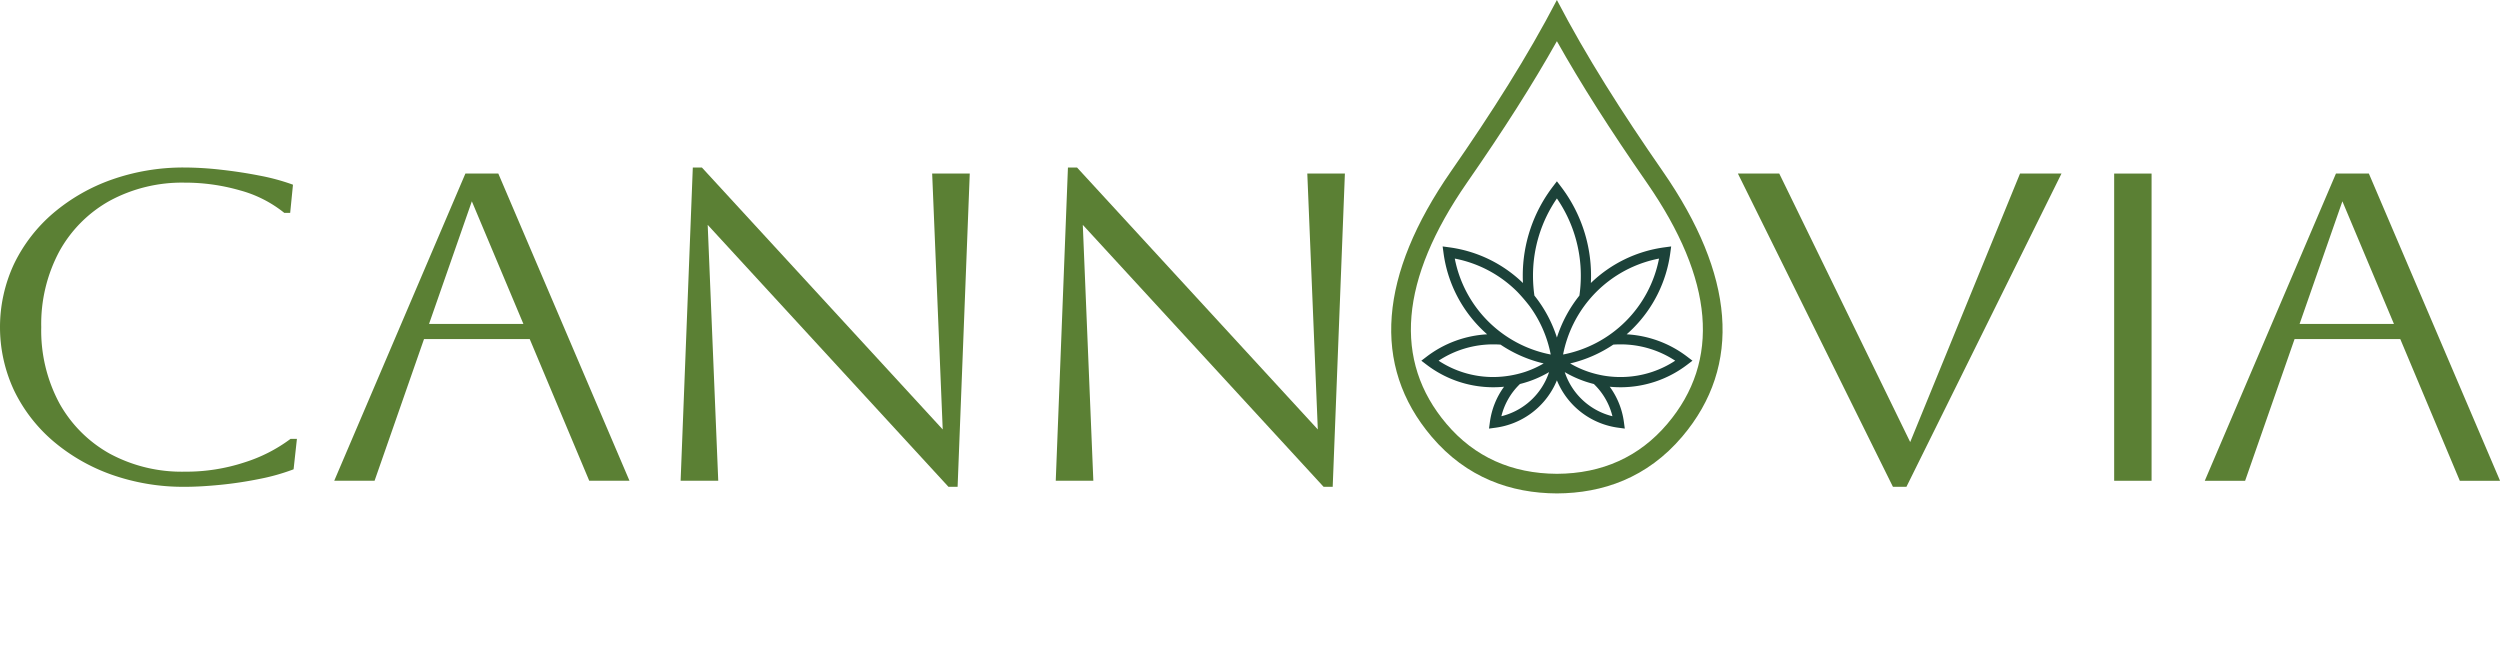
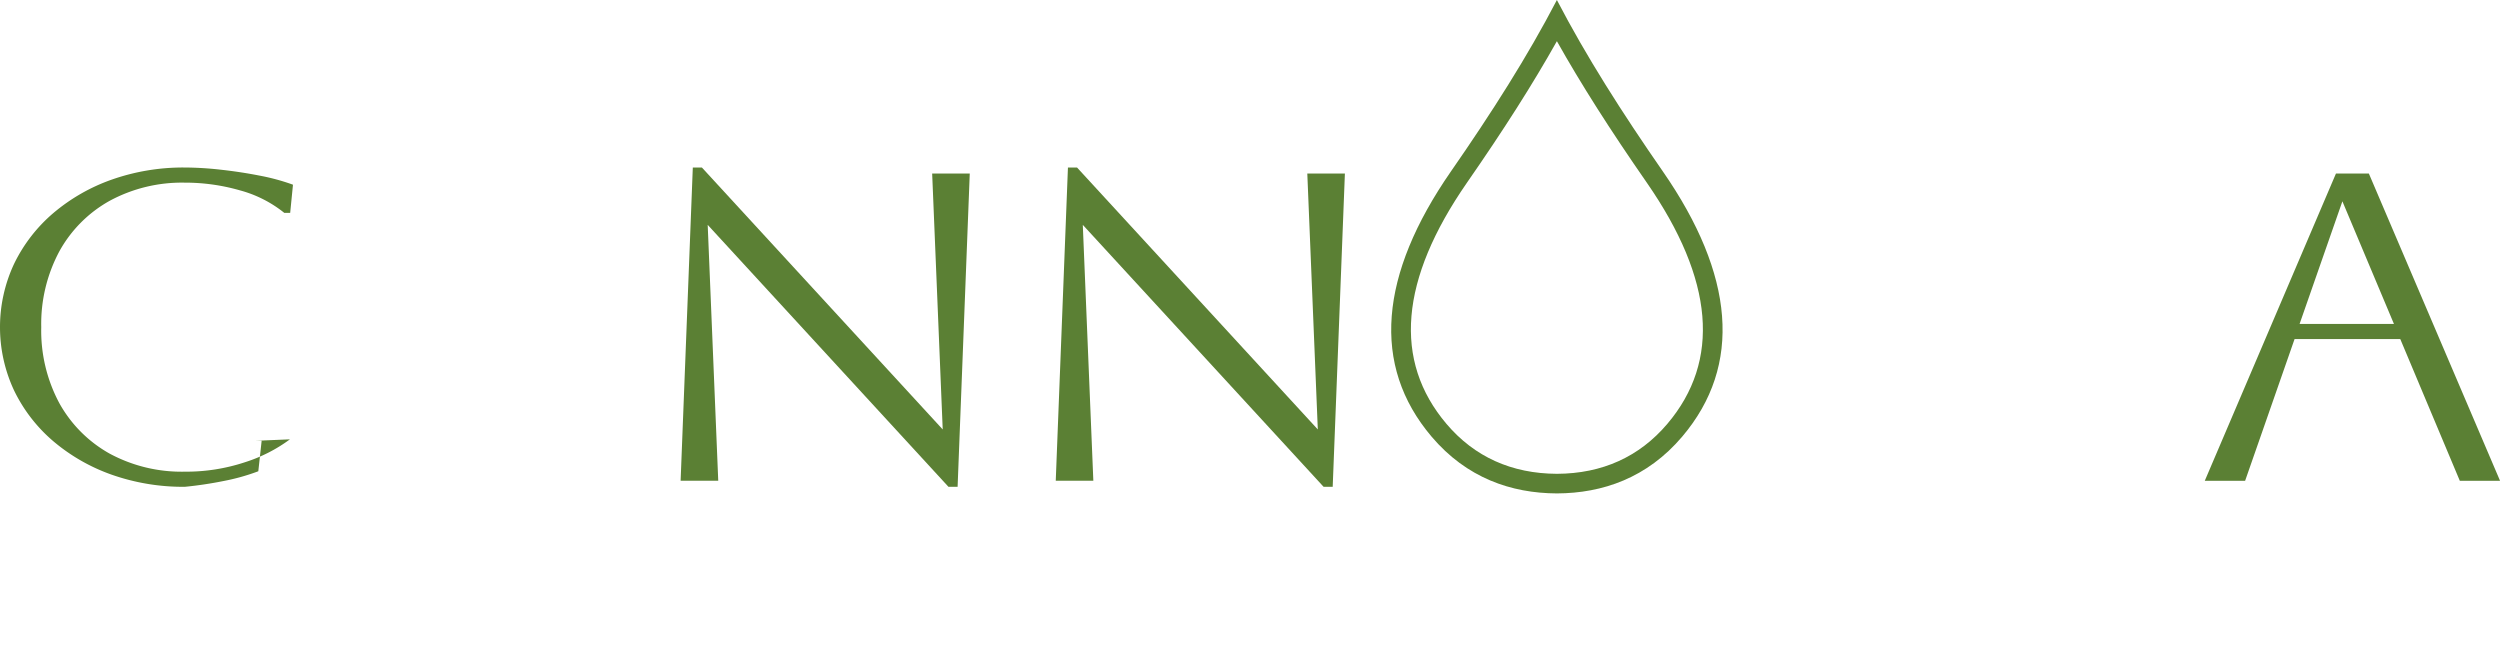
<svg xmlns="http://www.w3.org/2000/svg" width="637.84" height="166.94" version="1.1" viewBox="0 0 637.84 166.94">
  <defs>
    <style>.a{fill:#1c4239;}.b{fill:#5b8034;}</style>
  </defs>
-   <path class="a" d="m430.45 90.992a27.986 27.986 0 0 0-15.432-5.696q0.826-0.725 1.604-1.503a33.436 33.436 0 0 0 9.525-19.226l0.228-1.693-1.693 0.229a33.436 33.436 0 0 0-18.797 9.103q0.046-0.923 0.046-1.847a37.424 37.424 0 0 0-7.673-22.743l-1.036-1.359-1.036 1.359a37.42 37.42 0 0 0-7.673 22.743q0 0.924 0.045 1.847a33.435 33.435 0 0 0-18.796-9.103l-1.693-0.229 0.228 1.693a33.439 33.439 0 0 0 9.525 19.226q0.777 0.777 1.604 1.503a27.984 27.984 0 0 0-15.432 5.695l-1.359 1.036 1.359 1.036a27.995 27.995 0 0 0 17.009 5.739q1.37 0 2.736-0.132a19.668 19.668 0 0 0-3.61 8.985l-0.228 1.693 1.693-0.229a19.759 19.759 0 0 0 15.048-10.8q0.313-0.631 0.58-1.284 0.266 0.652 0.579 1.284a19.726 19.726 0 0 0 15.049 10.8l1.692 0.229-0.228-1.693a19.669 19.669 0 0 0-3.61-8.985q1.364 0.132 2.736 0.132a27.996 27.996 0 0 0 17.009-5.739l1.359-1.036zm-49.446 5.201a25.307 25.307 0 0 1-13.966-4.166 25.312 25.312 0 0 1 13.966-4.165c0.32 0 0.64 3e-3 0.96 0.015 0.292 0.011 0.584 0.028 0.876 0.049a33.378 33.378 0 0 0 11.004 4.801 25.315 25.315 0 0 1-4.694 2.139 26.665 26.665 0 0 1-8.146 1.328zm13.304 0.972a17.126 17.126 0 0 1-11.253 9.03 17.025 17.025 0 0 1 4.525-8.009l0.128-0.128v-2e-3c0.028-0.028 0.057-0.055 0.085-0.083q1.105-0.275 2.185-0.639a27.987 27.987 0 0 0 5.244-2.396 17.086 17.086 0 0 1-0.914 2.227zm-6.502-9.361a30.918 30.918 0 0 1-16.639-21.832 30.783 30.783 0 0 1 15.976 8.501 44.257 44.257 0 0 1 3.092 3.6 30.729 30.729 0 0 1 5.409 12.377 30.866 30.866 0 0 1-7.839-2.645zm9.417-1.682a33.392 33.392 0 0 0-5.739-10.706q-0.159-1.104-0.248-2.216-0.114-1.417-0.113-2.841a34.732 34.732 0 0 1 6.1-19.73 34.736 34.736 0 0 1 6.1 19.73q0 1.308-0.095 2.614-0.09 1.227-0.267 2.444a33.378 33.378 0 0 0-5.737 10.705zm4.223-3.511a30.917 30.917 0 0 1 21.832-16.638 30.918 30.918 0 0 1-24.478 24.478 30.887 30.887 0 0 1 2.645-7.839zm9.944 23.585a17.125 17.125 0 0 1-12.166-11.257 28.001 28.001 0 0 0 5.244 2.396q1.079 0.364 2.185 0.639l0.085 0.083v2e-3l0.128 0.128a17.024 17.024 0 0 1 4.525 8.009zm10.196-11.33a25.472 25.472 0 0 1-8.146 1.328 25.738 25.738 0 0 1-4.263-0.354 26.313 26.313 0 0 1-3.882-0.974 25.324 25.324 0 0 1-4.694-2.139 33.388 33.388 0 0 0 11.004-4.801c0.291-0.021 0.584-0.038 0.875-0.049 0.32-0.012 0.64-0.015 0.96-0.015a25.312 25.312 0 0 1 13.966 4.165 25.358 25.358 0 0 1-5.821 2.838z" />
  <path class="b" d="m397.22 0c-7.415 14.268-16.632 28.758-27.06 43.773-18.2 26.273-20.362 49.414-4.914 67.625 8.932 10.524 20.284 14.441 31.974 14.491 11.69-0.05 23.042-3.967 31.974-14.491 15.447-18.211 13.286-41.352-4.914-67.625-10.428-15.015-19.645-29.505-27.06-43.773zm28.162 108.16c-7.125 8.395-16.607 12.677-28.141 12.727-11.576-0.05-21.059-4.332-28.183-12.726-13.668-16.114-11.915-36.82 5.208-61.538 9.406-13.543 16.842-25.234 22.953-36.117 6.112 10.884 13.547 22.573 22.95 36.112 17.126 24.723 18.88 45.429 5.212 61.542z" />
-   <path class="b" d="m73.968 112.09a39.163 39.163 0 0 1-11.518 5.857 47.624 47.624 0 0 1-15.299 2.393 38.638 38.638 0 0 1-19.177-4.606 33.154 33.154 0 0 1-12.813-12.83 39.148 39.148 0 0 1-4.637-19.434 39.217 39.217 0 0 1 4.638-19.379 32.964 32.964 0 0 1 12.872-12.885 38.727 38.727 0 0 1 19.118-4.606 50.464 50.464 0 0 1 14.038 1.96 30.841 30.841 0 0 1 11.172 5.615l0.168 0.139h1.505l0.713-7.189-0.442-0.162a54.932 54.932 0 0 0-8.177-2.176c-3.184-0.623-6.497-1.126-9.849-1.496a84.961 84.961 0 0 0-9.129-0.554 54.933 54.933 0 0 0-18.578 3.067 47.506 47.506 0 0 0-14.949 8.545 39.791 39.791 0 0 0-10.011 12.927 38.1 38.1 0 0 0-5e-4 32.387 39.744 39.744 0 0 0 10.011 12.93 47.467 47.467 0 0 0 14.949 8.544 54.933 54.933 0 0 0 18.578 3.066c2.612 0 5.641-0.167 9.001-0.499a99.577 99.577 0 0 0 9.981-1.497 53.352 53.352 0 0 0 8.427-2.343l0.346-0.133 0.85-7.767h-1.623z" />
-   <path class="b" d="m118.74 44.282-33.466 78.379h10.292l12.616-36.156h26.968l15.188 36.156h10.266l-33.467-78.379zm-9.276 38.361 10.921-31.283 13.151 31.283z" />
+   <path class="b" d="m73.968 112.09a39.163 39.163 0 0 1-11.518 5.857 47.624 47.624 0 0 1-15.299 2.393 38.638 38.638 0 0 1-19.177-4.606 33.154 33.154 0 0 1-12.813-12.83 39.148 39.148 0 0 1-4.637-19.434 39.217 39.217 0 0 1 4.638-19.379 32.964 32.964 0 0 1 12.872-12.885 38.727 38.727 0 0 1 19.118-4.606 50.464 50.464 0 0 1 14.038 1.96 30.841 30.841 0 0 1 11.172 5.615l0.168 0.139h1.505l0.713-7.189-0.442-0.162a54.932 54.932 0 0 0-8.177-2.176c-3.184-0.623-6.497-1.126-9.849-1.496a84.961 84.961 0 0 0-9.129-0.554 54.933 54.933 0 0 0-18.578 3.067 47.506 47.506 0 0 0-14.949 8.545 39.791 39.791 0 0 0-10.011 12.927 38.1 38.1 0 0 0-5e-4 32.387 39.744 39.744 0 0 0 10.011 12.93 47.467 47.467 0 0 0 14.949 8.544 54.933 54.933 0 0 0 18.578 3.066a99.577 99.577 0 0 0 9.981-1.497 53.352 53.352 0 0 0 8.427-2.343l0.346-0.133 0.85-7.767h-1.623z" />
  <polygon class="b" points="176.76 42.739 173.65 122.66 183.25 122.66 180.56 57.372 241.81 124.01 241.99 124.2 244.32 124.2 247.42 44.282 237.83 44.282 240.52 109.57 179.26 42.935 179.08 42.739" />
  <polygon class="b" points="272.47 42.739 269.36 122.66 278.95 122.66 276.26 57.37 337.52 124.01 337.7 124.2 340.02 124.2 343.13 44.282 333.54 44.282 336.22 109.57 274.97 42.935 274.79 42.739" />
-   <polygon class="b" points="443.4 44.282 482.79 123.87 482.96 124.2 486.4 124.2 525.96 44.282 515.38 44.282 487.36 112.79 454.12 44.623 453.95 44.282" />
-   <rect class="b" x="539.4" y="44.282" width="9.543" height="78.379" />
  <path class="b" d="m604.38 44.282h-8.396l-33.104 77.533-0.362 0.846h10.293l12.616-36.156h26.968l15.188 36.156h10.267l-33.31-78.01zm-17.672 38.361 10.92-31.283 13.151 31.283z" />
</svg>